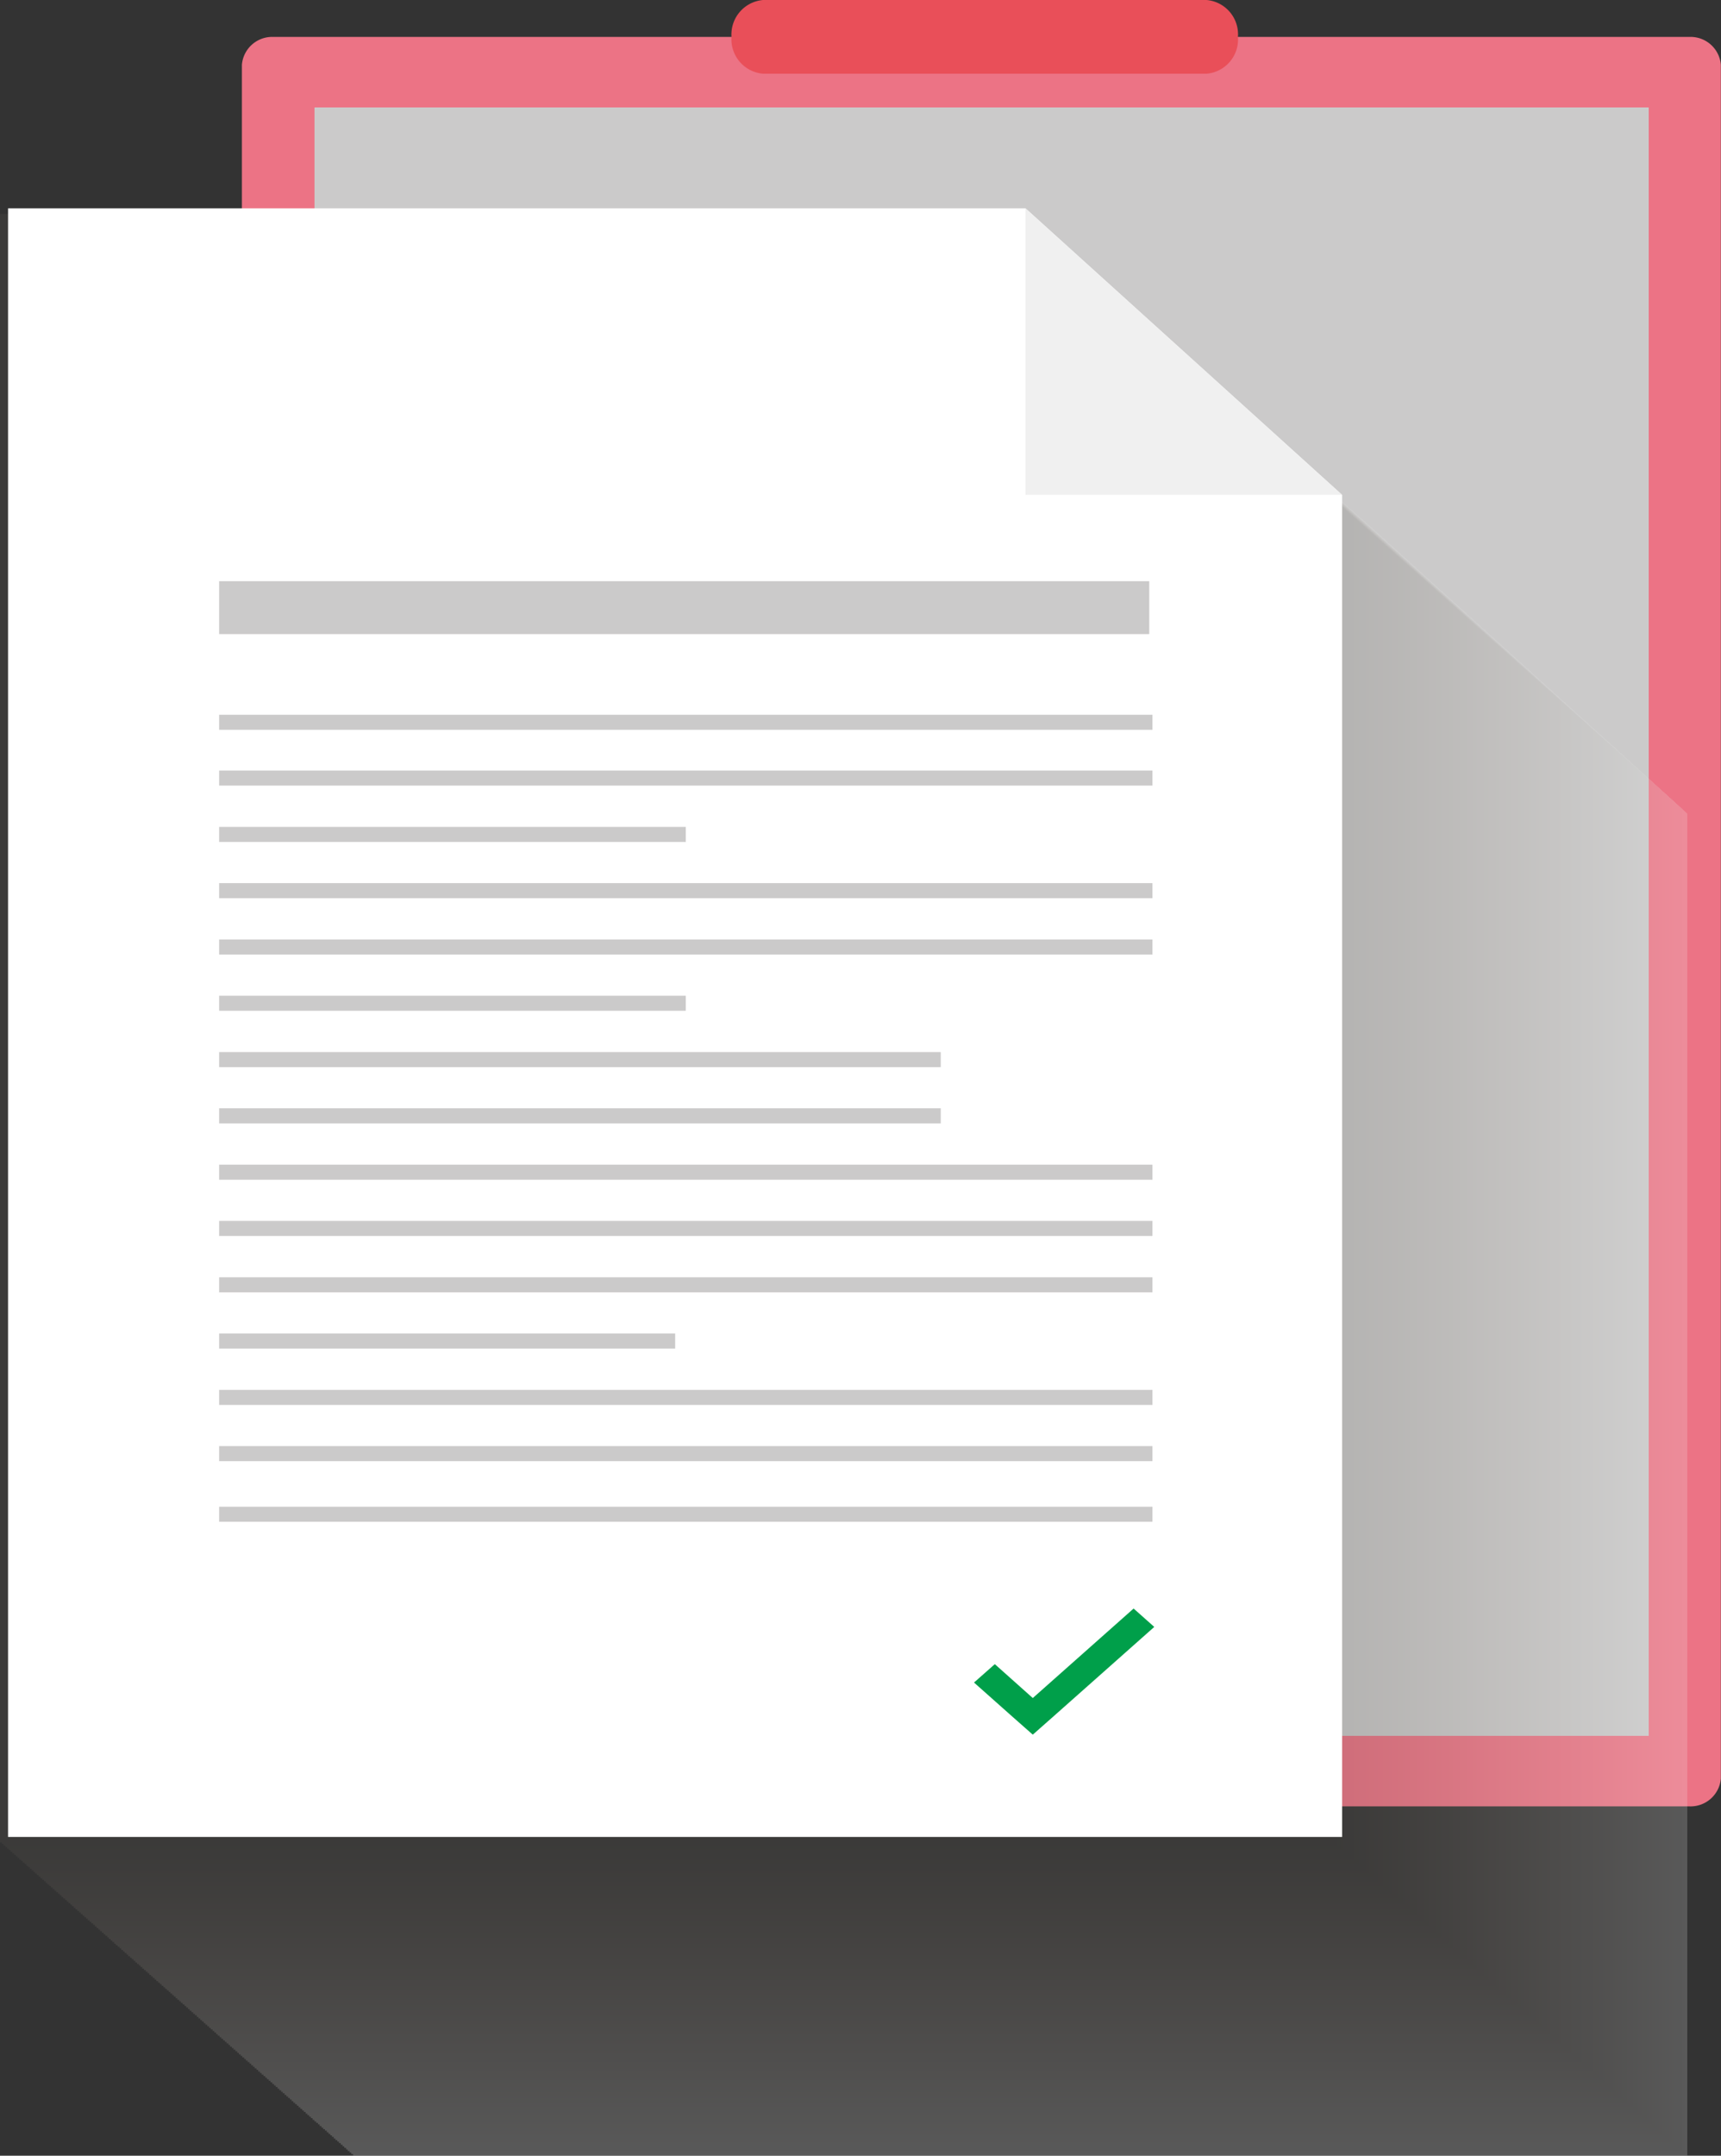
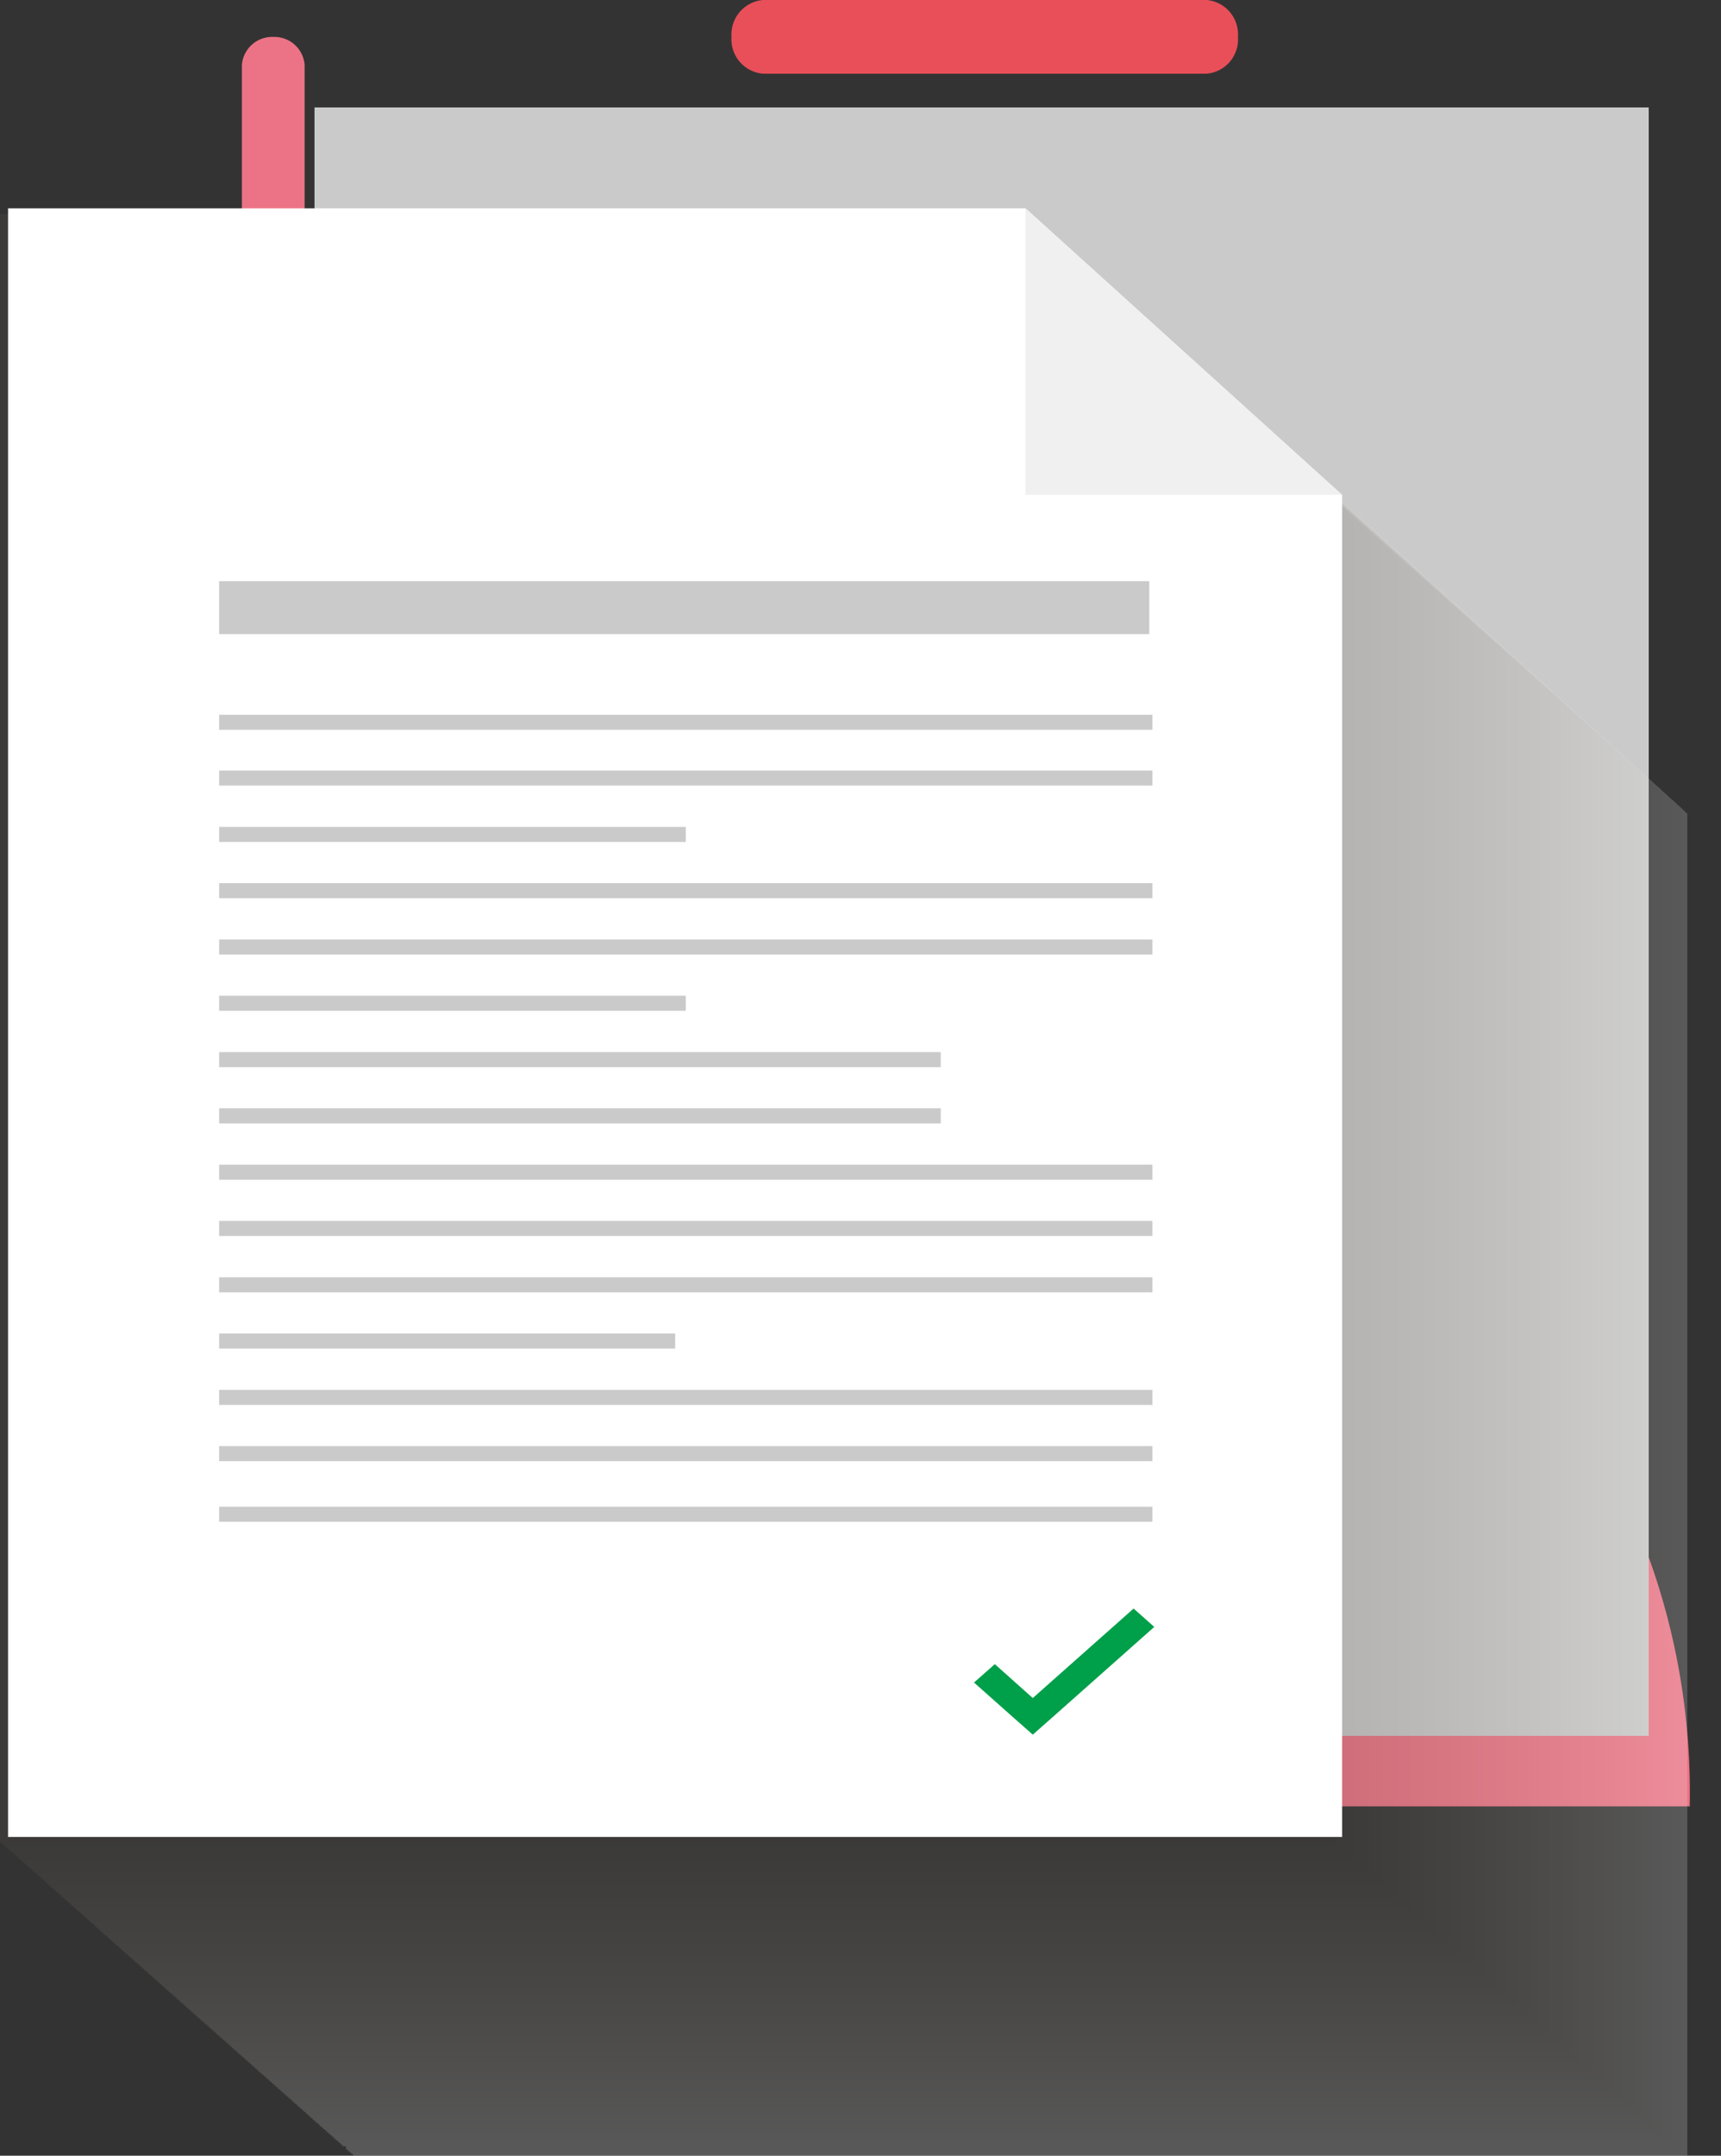
<svg xmlns="http://www.w3.org/2000/svg" viewBox="0 0 113.33 141.87">
  <rect x="0" y="0" width="113.33" height="141.87" fill="#333333" stroke="none" />
  <defs>
    <style>.cls-1{isolation:isolate;}.cls-2{fill:#ec7385;}.cls-3{fill:#cbcaca;}.cls-4{fill:#e94f59;}.cls-5{opacity:0.2;mix-blend-mode:multiply;}.cls-6{fill:#f0f0f0;}.cls-7{fill:#efefef;}.cls-8{fill:#eee;}.cls-9{fill:#ededed;}.cls-10{fill:#edecec;}.cls-11{fill:#ecebeb;}.cls-12{fill:#ebebea;}.cls-13{fill:#eaeae9;}.cls-14{fill:#eae9e8;}.cls-15{fill:#e9e8e7;}.cls-16{fill:#e8e7e6;}.cls-17{fill:#e7e6e5;}.cls-18{fill:#e6e5e4;}.cls-19{fill:#e6e4e3;}.cls-20{fill:#e5e3e2;}.cls-21{fill:#e4e3e1;}.cls-22{fill:#e3e2e0;}.cls-23{fill:#e2e1df;}.cls-24{fill:#e2e0de;}.cls-25{fill:#e1dfdd;}.cls-26{fill:#e0dedc;}.cls-27{fill:#dfdddb;}.cls-28{fill:#dedcda;}.cls-29{fill:#dedbd9;}.cls-30{fill:#dddad9;}.cls-31{fill:#dcdad8;}.cls-32{fill:#dbd9d7;}.cls-33{fill:#dad8d6;}.cls-34{fill:#d9d7d5;}.cls-35{fill:#d9d6d4;}.cls-36{fill:#d8d5d3;}.cls-37{fill:#d7d4d2;}.cls-38{fill:#d6d3d1;}.cls-39{fill:#d5d2d0;}.cls-40{fill:#d4d2cf;}.cls-41{fill:#d4d1ce;}.cls-42{fill:#d3d0cd;}.cls-43{fill:#d2cfcc;}.cls-44{fill:#d1cecb;}.cls-45{fill:#d1cdca;}.cls-46{fill:#d0ccc9;}.cls-47{fill:#cfcbc8;}.cls-48{fill:#cecac7;}.cls-49{fill:#cdcac6;}.cls-50{fill:#cdc9c5;}.cls-51{fill:#ccc8c4;}.cls-52{fill:#cbc7c3;}.cls-53{fill:#cac6c3;}.cls-54{fill:#cac5c2;}.cls-55{fill:#c9c4c1;}.cls-56{fill:#c8c3c0;}.cls-57{fill:#c7c3bf;}.cls-58{fill:#c6c2be;}.cls-59{fill:#c6c1bd;}.cls-60{fill:#c5c0bc;}.cls-61{fill:#c4bfbb;}.cls-62{fill:#c3beba;}.cls-63{fill:#c3bdb9;}.cls-64{fill:#c2bdb8;}.cls-65{fill:#c1bcb8;}.cls-66{fill:#c0bbb7;}.cls-67{fill:#bfbab6;}.cls-68{fill:#bfb9b5;}.cls-69{fill:#beb8b4;}.cls-70{fill:#bdb8b3;}.cls-71{fill:#bcb7b2;}.cls-72{fill:#bcb6b1;}.cls-73{fill:#bbb5b0;}.cls-74{fill:#bab4af;}.cls-75{fill:#b9b3af;}.cls-76{fill:#b9b3ae;}.cls-77{fill:#b8b2ad;}.cls-78{fill:#b7b1ac;}.cls-79{fill:#b6b0ab;}.cls-80{fill:#b5afaa;}.cls-81{fill:#b5afa9;}.cls-82{fill:#b4aea8;}.cls-83{fill:#b3ada8;}.cls-84{fill:#b2aca7;}.cls-85{fill:#b2aba6;}.cls-86{fill:#b1aaa5;}.cls-87{fill:#b0aaa4;}.cls-88{fill:#afa9a3;}.cls-89{fill:#afa8a2;}.cls-90{fill:#aea7a1;}.cls-91{fill:#ada6a1;}.cls-92{fill:#aca6a0;}.cls-93{fill:#aca59f;}.cls-94{fill:#aba49e;}.cls-95{fill:#aaa39d;}.cls-96{fill:#a9a29c;}.cls-97{fill:#a9a29b;}.cls-98{fill:#a8a19b;}.cls-99{fill:#a7a09a;}.cls-100{fill:#a69f99;}.cls-101{fill:#a69e98;}.cls-102{fill:#a59e97;}.cls-103{fill:#a49d96;}.cls-104{fill:#a49c96;}.cls-105{fill:#a39b95;}.cls-106{fill:#a29a94;}.cls-107{fill:#a19a93;}.cls-108{fill:#a19992;}.cls-109{fill:#a09891;}.cls-110{fill:#9f9791;}.cls-111{fill:#9e9690;}.cls-112{fill:#9e968f;}.cls-113{fill:#9d958e;}.cls-114{fill:#9c948d;}.cls-115{fill:#9b938d;}.cls-116{fill:#9b938c;}.cls-117{fill:#9a928b;}.cls-118{fill:#99918a;}.cls-119{fill:#989089;}.cls-120{fill:#978f88;}.cls-121{fill:#968e87;}.cls-122{fill:#958d86;}.cls-123{fill:#948c85;}.cls-124{fill:#938b84;}.cls-125{fill:#928a83;}.cls-126{fill:#918982;}.cls-127{fill:#908881;}.cls-128{fill:#8f8780;}.cls-129{fill:#8e867f;}.cls-130{fill:#8d857e;}.cls-131{fill:#8c847d;}.cls-132{fill:#8c837c;}.cls-133{fill:#8b837c;}.cls-134{fill:#8a827b;}.cls-135{fill:#89817a;}.cls-136{fill:#898179;}.cls-137{fill:#888079;}.cls-138{fill:#877f78;}.cls-139{fill:#877e77;}.cls-140{fill:#867e76;}.cls-141{fill:#857d76;}.cls-142{fill:#847c75;}.cls-143{fill:#847c74;}.cls-144{fill:#837b74;}.cls-145{fill:#827a73;}.cls-146{fill:#827972;}.cls-147{fill:#817972;}.cls-148{fill:#807871;}.cls-149{fill:#7f7770;}.cls-150{fill:#7f776f;}.cls-151{fill:#7e766f;}.cls-152{fill:#7d756e;}.cls-153{fill:#7c756d;}.cls-154{fill:#7c746d;}.cls-155{fill:#7b736c;}.cls-156{fill:#7a736b;}.cls-157{fill:#7a726b;}.cls-158{fill:#79716a;}.cls-159{fill:#787169;}.cls-160{fill:#777069;}.cls-161{fill:#776f68;}.cls-162{fill:#766f67;}.cls-163{fill:#756e67;}.cls-164{fill:#746d66;}.cls-165{fill:#746d65;}.cls-166{fill:#736c65;}.cls-167{fill:#726b64;}.cls-168{fill:#716a63;}.cls-169{fill:#706962;}.cls-170{fill:#6f6861;}.cls-171{fill:#6e6861;}.cls-172{fill:#6e6760;}.cls-173{fill:#6d665f;}.cls-174{fill:#6c665f;}.cls-175{fill:#6c655e;}.cls-176{fill:#6b645e;}.cls-177{fill:#6a645d;}.cls-178{fill:#6a635c;}.cls-179{fill:#69635c;}.cls-180{fill:#68625b;}.cls-181{fill:#68615b;}.cls-182{fill:#67615a;}.cls-183{fill:#66605a;}.cls-184{fill:#666059;}.cls-185{fill:#655f58;}.cls-186{fill:#645e58;}.cls-187{fill:#635e57;}.cls-188{fill:#635d57;}.cls-189{fill:#625d56;}.cls-190{fill:#615c56;}.cls-191{fill:#615c55;}.cls-192{fill:#605b55;}.cls-193{fill:#5f5a54;}.cls-194{fill:#5f5a53;}.cls-195{fill:#5e5953;}.cls-196{fill:#5d5952;}.cls-197{fill:#5c5852;}.cls-198{fill:#5c5851;}.cls-199{fill:#5b5751;}.cls-200{fill:#5a5650;}.cls-201{fill:#fff;}.cls-202{fill:#009f4a;}</style>
  </defs>
  <g class="cls-1">
    <g id="レイヤー_2" data-name="レイヤー 2">
      <g id="レイヤー_1-2" data-name="レイヤー 1">
-         <path class="cls-2" d="M111.27,118.88H18a2,2,0,0,1-2.07-1.83V4.26A2,2,0,0,1,18,2.43h93.26a2,2,0,0,1,2.06,1.83V117.05A2,2,0,0,1,111.27,118.88Z" />
+         <path class="cls-2" d="M111.27,118.88H18a2,2,0,0,1-2.07-1.83V4.26A2,2,0,0,1,18,2.43a2,2,0,0,1,2.06,1.83V117.05A2,2,0,0,1,111.27,118.88Z" />
        <polygon class="cls-3" points="108.57 114.24 20.71 114.24 20.71 7.07 89.92 7.07 108.57 7.07 108.57 25.16 108.57 114.24" />
        <path class="cls-4" d="M81.52,2.43a2.26,2.26,0,0,1-2.06,2.42H50.24a2.27,2.27,0,0,1-2.07-2.42h0A2.28,2.28,0,0,1,50.24,0H79.46a2.27,2.27,0,0,1,2.06,2.43Z" />
        <g class="cls-5">
          <polygon class="cls-6" points="90.25 34.69 23.25 34.69 23.25 141.87 111.11 141.87 111.11 53.55 90.25 34.69" />
          <polygon class="cls-7" points="90.14 34.59 23.13 34.59 23.13 141.76 110.99 141.76 110.99 53.45 90.14 34.59" />
          <polygon class="cls-8" points="90.02 34.48 23.02 34.48 23.02 141.66 110.87 141.66 110.87 53.34 90.02 34.48" />
          <polygon class="cls-9" points="89.9 34.38 22.9 34.38 22.9 141.56 110.76 141.56 110.76 53.24 89.9 34.38" />
          <polygon class="cls-10" points="89.79 34.28 22.79 34.28 22.79 141.46 110.64 141.46 110.64 53.14 89.79 34.28" />
-           <polygon class="cls-11" points="89.67 34.17 22.67 34.17 22.67 141.35 110.53 141.35 110.53 53.03 89.67 34.17" />
          <polygon class="cls-12" points="89.56 34.07 22.56 34.07 22.56 141.25 110.41 141.25 110.41 52.93 89.56 34.07" />
          <polygon class="cls-13" points="89.44 33.97 22.44 33.97 22.44 141.15 110.3 141.15 110.3 52.83 89.44 33.97" />
          <polygon class="cls-14" points="89.33 33.87 22.32 33.87 22.32 141.04 110.18 141.04 110.18 52.73 89.33 33.87" />
          <polygon class="cls-15" points="89.21 33.76 22.21 33.76 22.21 140.94 110.06 140.94 110.06 52.62 89.21 33.76" />
          <polygon class="cls-16" points="89.09 33.66 22.09 33.66 22.09 140.84 109.95 140.84 109.95 52.52 89.09 33.66" />
          <polygon class="cls-17" points="88.98 33.56 21.98 33.56 21.98 140.74 109.83 140.74 109.83 52.42 88.98 33.56" />
          <polygon class="cls-18" points="88.86 33.46 21.86 33.46 21.86 140.63 109.72 140.63 109.72 52.32 88.86 33.46" />
          <polygon class="cls-19" points="88.75 33.35 21.75 33.35 21.75 140.53 109.6 140.53 109.6 52.21 88.75 33.35" />
          <polygon class="cls-20" points="88.63 33.25 21.63 33.25 21.63 140.43 109.49 140.43 109.49 52.11 88.63 33.25" />
          <polygon class="cls-21" points="88.52 33.15 21.52 33.15 21.52 140.33 109.37 140.33 109.37 52.01 88.52 33.15" />
          <polygon class="cls-22" points="88.4 33.05 21.4 33.05 21.4 140.22 109.25 140.22 109.25 51.91 88.4 33.05" />
          <polygon class="cls-23" points="88.28 32.94 21.28 32.94 21.28 140.12 109.14 140.12 109.14 51.8 88.28 32.94" />
          <polygon class="cls-24" points="88.17 32.84 21.17 32.84 21.17 140.02 109.02 140.02 109.02 51.7 88.17 32.84" />
          <polygon class="cls-25" points="88.05 32.74 21.05 32.74 21.05 139.92 108.91 139.92 108.91 51.6 88.05 32.74" />
          <polygon class="cls-26" points="87.94 32.64 20.94 32.64 20.94 139.81 108.79 139.81 108.79 51.5 87.94 32.64" />
          <polygon class="cls-27" points="87.82 32.53 20.82 32.53 20.82 139.71 108.68 139.71 108.68 51.39 87.82 32.53" />
          <polygon class="cls-28" points="87.71 32.43 20.7 32.43 20.7 139.61 108.56 139.61 108.56 51.29 87.71 32.43" />
          <polygon class="cls-29" points="87.59 32.33 20.59 32.33 20.59 139.51 108.44 139.51 108.44 51.19 87.59 32.33" />
          <polygon class="cls-30" points="87.47 32.23 20.47 32.23 20.47 139.4 108.33 139.4 108.33 51.09 87.47 32.23" />
          <polygon class="cls-31" points="87.36 32.12 20.36 32.12 20.36 139.3 108.21 139.3 108.21 50.98 87.36 32.12" />
          <polygon class="cls-32" points="87.24 32.02 20.24 32.02 20.24 139.2 108.1 139.2 108.1 50.88 87.24 32.02" />
          <polygon class="cls-33" points="87.13 31.92 20.13 31.92 20.13 139.1 107.98 139.1 107.98 50.78 87.13 31.92" />
          <polygon class="cls-34" points="87.01 31.82 20.01 31.82 20.01 138.99 107.87 138.99 107.87 50.67 87.01 31.82" />
          <polygon class="cls-35" points="86.9 31.71 19.9 31.71 19.9 138.89 107.75 138.89 107.75 50.57 86.9 31.71" />
          <polygon class="cls-36" points="86.78 31.61 19.78 31.61 19.78 138.79 107.64 138.79 107.64 50.47 86.78 31.61" />
          <polygon class="cls-37" points="86.67 31.51 19.66 31.51 19.66 138.69 107.52 138.69 107.52 50.37 86.67 31.51" />
          <polygon class="cls-38" points="86.55 31.41 19.55 31.41 19.55 138.58 107.4 138.58 107.4 50.27 86.55 31.41" />
          <polygon class="cls-39" points="86.43 31.3 19.43 31.3 19.43 138.48 107.29 138.48 107.29 50.16 86.43 31.3" />
          <polygon class="cls-40" points="86.32 31.2 19.32 31.2 19.32 138.38 107.17 138.38 107.17 50.06 86.32 31.2" />
          <polygon class="cls-41" points="86.2 31.1 19.2 31.1 19.2 138.28 107.06 138.28 107.06 49.96 86.2 31.1" />
          <polygon class="cls-42" points="86.09 31 19.09 31 19.09 138.17 106.94 138.17 106.94 49.85 86.09 31" />
          <polygon class="cls-43" points="85.97 30.89 18.97 30.89 18.97 138.07 106.83 138.07 106.83 49.75 85.97 30.89" />
          <polygon class="cls-44" points="85.86 30.79 18.86 30.79 18.86 137.97 106.71 137.97 106.71 49.65 85.86 30.79" />
          <polygon class="cls-45" points="85.74 30.69 18.74 30.69 18.74 137.87 106.59 137.87 106.59 49.55 85.74 30.69" />
          <polygon class="cls-46" points="85.63 30.58 18.62 30.58 18.62 137.76 106.48 137.76 106.48 49.44 85.63 30.58" />
          <polygon class="cls-47" points="85.51 30.48 18.51 30.48 18.51 137.66 106.36 137.66 106.36 49.34 85.51 30.48" />
          <polygon class="cls-48" points="85.39 30.38 18.39 30.38 18.39 137.56 106.25 137.56 106.25 49.24 85.39 30.38" />
          <polygon class="cls-49" points="85.28 30.28 18.28 30.28 18.28 137.46 106.13 137.46 106.13 49.14 85.28 30.28" />
          <polygon class="cls-50" points="85.16 30.17 18.16 30.17 18.16 137.35 106.02 137.35 106.02 49.03 85.16 30.17" />
          <polygon class="cls-51" points="85.05 30.07 18.05 30.07 18.05 137.25 105.9 137.25 105.9 48.93 85.05 30.07" />
          <polygon class="cls-52" points="84.93 29.97 17.93 29.97 17.93 137.15 105.78 137.15 105.78 48.83 84.93 29.97" />
          <polygon class="cls-53" points="84.81 29.87 17.81 29.87 17.81 137.04 105.67 137.04 105.67 48.73 84.81 29.87" />
          <polygon class="cls-54" points="84.7 29.76 17.7 29.76 17.7 136.94 105.55 136.94 105.55 48.62 84.7 29.76" />
          <polygon class="cls-55" points="84.58 29.66 17.58 29.66 17.58 136.84 105.44 136.84 105.44 48.52 84.58 29.66" />
          <polygon class="cls-56" points="84.47 29.56 17.47 29.56 17.47 136.74 105.32 136.74 105.32 48.42 84.47 29.56" />
          <polygon class="cls-57" points="84.35 29.46 17.35 29.46 17.35 136.63 105.21 136.63 105.21 48.32 84.35 29.46" />
          <polygon class="cls-58" points="84.24 29.35 17.23 29.35 17.23 136.53 105.09 136.53 105.09 48.21 84.24 29.35" />
          <polygon class="cls-59" points="84.12 29.25 17.12 29.25 17.12 136.43 104.97 136.43 104.97 48.11 84.12 29.25" />
          <polygon class="cls-60" points="84 29.15 17 29.15 17 136.33 104.86 136.33 104.86 48.01 84 29.15" />
          <polygon class="cls-61" points="83.89 29.05 16.89 29.05 16.89 136.22 104.74 136.22 104.74 47.91 83.89 29.05" />
          <polygon class="cls-62" points="83.77 28.94 16.77 28.94 16.77 136.12 104.63 136.12 104.63 47.8 83.77 28.94" />
          <polygon class="cls-63" points="83.66 28.84 16.66 28.84 16.66 136.02 104.51 136.02 104.51 47.7 83.66 28.84" />
          <polygon class="cls-64" points="83.54 28.74 16.54 28.74 16.54 135.92 104.4 135.92 104.4 47.6 83.54 28.74" />
          <polygon class="cls-65" points="83.43 28.64 16.43 28.64 16.43 135.81 104.28 135.81 104.28 47.49 83.43 28.64" />
          <polygon class="cls-66" points="83.31 28.53 16.31 28.53 16.31 135.71 104.17 135.71 104.17 47.39 83.31 28.53" />
          <polygon class="cls-67" points="83.19 28.43 16.19 28.43 16.19 135.61 104.05 135.61 104.05 47.29 83.19 28.43" />
          <polygon class="cls-68" points="83.08 28.33 16.08 28.33 16.08 135.51 103.93 135.51 103.93 47.19 83.08 28.33" />
          <polygon class="cls-69" points="82.96 28.23 15.96 28.23 15.96 135.4 103.82 135.4 103.82 47.09 82.96 28.23" />
          <polygon class="cls-70" points="82.85 28.12 15.85 28.12 15.85 135.3 103.7 135.3 103.7 46.98 82.85 28.12" />
          <polygon class="cls-71" points="82.73 28.02 15.73 28.02 15.73 135.2 103.59 135.2 103.59 46.88 82.73 28.02" />
          <polygon class="cls-72" points="82.62 27.92 15.62 27.92 15.62 135.1 103.47 135.1 103.47 46.78 82.62 27.92" />
          <polygon class="cls-73" points="82.5 27.82 15.5 27.82 15.5 134.99 103.36 134.99 103.36 46.67 82.5 27.82" />
          <polygon class="cls-74" points="82.39 27.71 15.38 27.71 15.38 134.89 103.24 134.89 103.24 46.57 82.39 27.71" />
          <polygon class="cls-75" points="82.27 27.61 15.27 27.61 15.27 134.79 103.12 134.79 103.12 46.47 82.27 27.61" />
          <polygon class="cls-76" points="82.15 27.51 15.15 27.51 15.15 134.69 103.01 134.69 103.01 46.37 82.15 27.51" />
          <polygon class="cls-77" points="82.04 27.4 15.04 27.4 15.04 134.58 102.89 134.58 102.89 46.26 82.04 27.4" />
          <polygon class="cls-78" points="81.92 27.3 14.92 27.3 14.92 134.48 102.78 134.48 102.78 46.16 81.92 27.3" />
          <polygon class="cls-79" points="81.81 27.2 14.81 27.2 14.81 134.38 102.66 134.38 102.66 46.06 81.81 27.2" />
          <polygon class="cls-80" points="81.69 27.1 14.69 27.1 14.69 134.28 102.55 134.28 102.55 45.96 81.69 27.1" />
          <polygon class="cls-81" points="81.58 26.99 14.57 26.99 14.57 134.17 102.43 134.17 102.43 45.85 81.58 26.99" />
          <polygon class="cls-82" points="81.46 26.89 14.46 26.89 14.46 134.07 102.31 134.07 102.31 45.75 81.46 26.89" />
          <polygon class="cls-83" points="81.34 26.79 14.34 26.79 14.34 133.97 102.2 133.97 102.2 45.65 81.34 26.79" />
          <polygon class="cls-84" points="81.23 26.69 14.23 26.69 14.23 133.87 102.08 133.87 102.08 45.55 81.23 26.69" />
          <polygon class="cls-85" points="81.11 26.58 14.11 26.58 14.11 133.76 101.97 133.76 101.97 45.44 81.11 26.58" />
          <polygon class="cls-86" points="81 26.48 14 26.48 14 133.66 101.85 133.66 101.85 45.34 81 26.48" />
          <polygon class="cls-87" points="80.88 26.38 13.88 26.38 13.88 133.56 101.74 133.56 101.74 45.24 80.88 26.38" />
          <polygon class="cls-88" points="80.77 26.28 13.77 26.28 13.77 133.46 101.62 133.46 101.62 45.14 80.77 26.28" />
          <polygon class="cls-89" points="80.65 26.17 13.65 26.17 13.65 133.35 101.5 133.35 101.5 45.03 80.65 26.17" />
          <polygon class="cls-90" points="80.53 26.07 13.53 26.07 13.53 133.25 101.39 133.25 101.39 44.93 80.53 26.07" />
          <polygon class="cls-91" points="80.42 25.97 13.42 25.97 13.42 133.15 101.27 133.15 101.27 44.83 80.42 25.97" />
          <polygon class="cls-92" points="80.3 25.87 13.3 25.87 13.3 133.04 101.16 133.04 101.16 44.73 80.3 25.87" />
          <polygon class="cls-93" points="80.19 25.76 13.19 25.76 13.19 132.94 101.04 132.94 101.04 44.62 80.19 25.76" />
          <polygon class="cls-94" points="80.07 25.66 13.07 25.66 13.07 132.84 100.93 132.84 100.93 44.52 80.07 25.66" />
          <polygon class="cls-95" points="79.96 25.56 12.96 25.56 12.96 132.74 100.81 132.74 100.81 44.42 79.96 25.56" />
          <polygon class="cls-96" points="79.84 25.45 12.84 25.45 12.84 132.63 100.69 132.63 100.69 44.31 79.84 25.45" />
          <polygon class="cls-97" points="79.72 25.35 12.72 25.35 12.72 132.53 100.58 132.53 100.58 44.21 79.72 25.35" />
          <polygon class="cls-98" points="79.61 25.25 12.61 25.25 12.61 132.43 100.46 132.43 100.46 44.11 79.61 25.25" />
          <polygon class="cls-99" points="79.49 25.15 12.49 25.15 12.49 132.33 100.35 132.33 100.35 44.01 79.49 25.15" />
          <polygon class="cls-100" points="79.38 25.05 12.38 25.05 12.38 132.22 100.23 132.22 100.23 43.91 79.38 25.05" />
          <polygon class="cls-101" points="79.26 24.94 12.26 24.94 12.26 132.12 100.12 132.12 100.12 43.8 79.26 24.94" />
          <polygon class="cls-102" points="79.15 24.84 12.15 24.84 12.15 132.02 100 132.02 100 43.7 79.15 24.84" />
          <polygon class="cls-103" points="79.03 24.74 12.03 24.74 12.03 131.92 99.89 131.92 99.89 43.6 79.03 24.74" />
          <polygon class="cls-104" points="78.92 24.64 11.91 24.64 11.91 131.81 99.77 131.81 99.77 43.49 78.92 24.64" />
          <polygon class="cls-105" points="78.8 24.53 11.8 24.53 11.8 131.71 99.65 131.71 99.65 43.39 78.8 24.53" />
          <polygon class="cls-106" points="78.68 24.43 11.68 24.43 11.68 131.61 99.54 131.61 99.54 43.29 78.68 24.43" />
          <polygon class="cls-107" points="78.57 24.33 11.57 24.33 11.57 131.51 99.42 131.51 99.42 43.19 78.57 24.33" />
          <polygon class="cls-108" points="78.45 24.22 11.45 24.22 11.45 131.4 99.31 131.4 99.31 43.08 78.45 24.22" />
          <polygon class="cls-109" points="78.34 24.12 11.34 24.12 11.34 131.3 99.19 131.3 99.19 42.98 78.34 24.12" />
          <polygon class="cls-110" points="78.22 24.02 11.22 24.02 11.22 131.2 99.08 131.2 99.08 42.88 78.22 24.02" />
          <polygon class="cls-111" points="78.11 23.92 11.11 23.92 11.11 131.09 98.96 131.09 98.96 42.78 78.11 23.92" />
          <polygon class="cls-112" points="77.99 23.81 10.99 23.81 10.99 130.99 98.84 130.99 98.84 42.67 77.99 23.81" />
          <polygon class="cls-113" points="77.88 23.71 10.87 23.71 10.87 130.89 98.73 130.89 98.73 42.57 77.88 23.71" />
          <polygon class="cls-114" points="77.76 23.61 10.76 23.61 10.76 130.79 98.61 130.79 98.61 42.47 77.76 23.61" />
          <polygon class="cls-115" points="77.64 23.51 10.64 23.51 10.64 130.69 98.5 130.69 98.5 42.37 77.64 23.51" />
          <polygon class="cls-116" points="77.53 23.4 10.53 23.4 10.53 130.58 98.38 130.58 98.38 42.26 77.53 23.4" />
          <polygon class="cls-117" points="77.41 23.3 10.41 23.3 10.41 130.48 98.27 130.48 98.27 42.16 77.41 23.3" />
          <polygon class="cls-118" points="77.3 23.2 10.29 23.2 10.29 130.38 98.15 130.38 98.15 42.06 77.3 23.2" />
          <polygon class="cls-119" points="77.18 23.1 10.18 23.1 10.18 130.28 98.03 130.28 98.03 41.96 77.18 23.1" />
          <polygon class="cls-119" points="77.06 22.99 10.06 22.99 10.06 130.17 97.92 130.17 97.92 41.85 77.06 22.99" />
          <polygon class="cls-120" points="76.95 22.89 9.95 22.89 9.95 130.07 97.8 130.07 97.8 41.75 76.95 22.89" />
          <polygon class="cls-121" points="76.83 22.79 9.83 22.79 9.83 129.97 97.69 129.97 97.69 41.65 76.83 22.79" />
          <polygon class="cls-122" points="76.72 22.69 9.72 22.69 9.72 129.86 97.57 129.86 97.57 41.55 76.72 22.69" />
          <polygon class="cls-123" points="76.6 22.58 9.6 22.58 9.6 129.76 97.46 129.76 97.46 41.44 76.6 22.58" />
          <polygon class="cls-123" points="76.49 22.48 9.48 22.48 9.48 129.66 97.34 129.66 97.34 41.34 76.49 22.48" />
          <polygon class="cls-124" points="76.37 22.38 9.37 22.38 9.37 129.56 97.22 129.56 97.22 41.24 76.37 22.38" />
          <polygon class="cls-125" points="76.25 22.27 9.25 22.27 9.25 129.45 97.11 129.45 97.11 41.13 76.25 22.27" />
          <polygon class="cls-126" points="76.14 22.17 9.14 22.17 9.14 129.35 96.99 129.35 96.99 41.03 76.14 22.17" />
          <polygon class="cls-126" points="76.02 22.07 9.02 22.07 9.02 129.25 96.88 129.25 96.88 40.93 76.02 22.07" />
          <polygon class="cls-127" points="75.91 21.97 8.91 21.97 8.91 129.15 96.76 129.15 96.76 40.83 75.91 21.97" />
          <polygon class="cls-128" points="75.79 21.86 8.79 21.86 8.79 129.04 96.65 129.04 96.65 40.73 75.79 21.86" />
          <polygon class="cls-129" points="75.68 21.76 8.68 21.76 8.68 128.94 96.53 128.94 96.53 40.62 75.68 21.76" />
          <polygon class="cls-129" points="75.56 21.66 8.56 21.66 8.56 128.84 96.42 128.84 96.42 40.52 75.56 21.66" />
          <polygon class="cls-130" points="75.44 21.56 8.44 21.56 8.44 128.74 96.3 128.74 96.3 40.42 75.44 21.56" />
          <polygon class="cls-131" points="75.33 21.45 8.33 21.45 8.33 128.63 96.18 128.63 96.18 40.31 75.33 21.45" />
          <polygon class="cls-132" points="75.21 21.35 8.21 21.35 8.21 128.53 96.07 128.53 96.07 40.21 75.21 21.35" />
          <polygon class="cls-133" points="75.1 21.25 8.1 21.25 8.1 128.43 95.95 128.43 95.95 40.11 75.1 21.25" />
          <polygon class="cls-134" points="74.98 21.15 7.98 21.15 7.98 128.33 95.84 128.33 95.84 40.01 74.98 21.15" />
          <polygon class="cls-135" points="74.87 21.04 7.87 21.04 7.87 128.22 95.72 128.22 95.72 39.9 74.87 21.04" />
          <polygon class="cls-136" points="74.75 20.94 7.75 20.94 7.75 128.12 95.61 128.12 95.61 39.8 74.75 20.94" />
          <polygon class="cls-137" points="74.64 20.84 7.63 20.84 7.63 128.02 95.49 128.02 95.49 39.7 74.64 20.84" />
          <polygon class="cls-138" points="74.52 20.74 7.52 20.74 7.52 127.92 95.37 127.92 95.37 39.6 74.52 20.74" />
          <polygon class="cls-139" points="74.4 20.63 7.4 20.63 7.4 127.81 95.26 127.81 95.26 39.49 74.4 20.63" />
          <polygon class="cls-140" points="74.29 20.53 7.29 20.53 7.29 127.71 95.14 127.71 95.14 39.39 74.29 20.53" />
          <polygon class="cls-141" points="74.17 20.43 7.17 20.43 7.17 127.61 95.03 127.61 95.03 39.29 74.17 20.43" />
          <polygon class="cls-142" points="74.06 20.33 7.06 20.33 7.06 127.5 94.91 127.5 94.91 39.19 74.06 20.33" />
          <polygon class="cls-143" points="73.94 20.22 6.94 20.22 6.94 127.4 94.8 127.4 94.8 39.08 73.94 20.22" />
          <polygon class="cls-144" points="73.83 20.12 6.83 20.12 6.83 127.3 94.68 127.3 94.68 38.98 73.83 20.12" />
          <polygon class="cls-145" points="73.71 20.02 6.71 20.02 6.71 127.2 94.56 127.2 94.56 38.88 73.71 20.02" />
          <polygon class="cls-146" points="73.59 19.92 6.59 19.92 6.59 127.09 94.45 127.09 94.45 38.78 73.59 19.92" />
          <polygon class="cls-147" points="73.48 19.81 6.48 19.81 6.48 126.99 94.33 126.99 94.33 38.67 73.48 19.81" />
          <polygon class="cls-148" points="73.36 19.71 6.36 19.71 6.36 126.89 94.22 126.89 94.22 38.57 73.36 19.71" />
          <polygon class="cls-149" points="73.25 19.61 6.25 19.61 6.25 126.79 94.1 126.79 94.1 38.47 73.25 19.61" />
          <polygon class="cls-150" points="73.13 19.51 6.13 19.51 6.13 126.68 93.99 126.68 93.99 38.37 73.13 19.51" />
          <polygon class="cls-151" points="73.02 19.4 6.01 19.4 6.01 126.58 93.87 126.58 93.87 38.26 73.02 19.4" />
          <polygon class="cls-152" points="72.9 19.3 5.9 19.3 5.9 126.48 93.75 126.48 93.75 38.16 72.9 19.3" />
          <polygon class="cls-153" points="72.78 19.2 5.78 19.2 5.78 126.38 93.64 126.38 93.64 38.06 72.78 19.2" />
          <polygon class="cls-154" points="72.67 19.09 5.67 19.09 5.67 126.27 93.52 126.27 93.52 37.95 72.67 19.09" />
          <polygon class="cls-155" points="72.55 18.99 5.55 18.99 5.55 126.17 93.41 126.17 93.41 37.85 72.55 18.99" />
          <polygon class="cls-156" points="72.44 18.89 5.44 18.89 5.44 126.07 93.29 126.07 93.29 37.75 72.44 18.89" />
          <polygon class="cls-157" points="72.32 18.79 5.32 18.79 5.32 125.97 93.18 125.97 93.18 37.65 72.32 18.79" />
          <polygon class="cls-158" points="72.21 18.68 5.21 18.68 5.21 125.86 93.06 125.86 93.06 37.55 72.21 18.68" />
          <polygon class="cls-159" points="72.09 18.58 5.09 18.58 5.09 125.76 92.94 125.76 92.94 37.44 72.09 18.58" />
          <polygon class="cls-160" points="71.97 18.48 4.97 18.48 4.97 125.66 92.83 125.66 92.83 37.34 71.97 18.48" />
          <polygon class="cls-161" points="71.86 18.38 4.86 18.38 4.86 125.56 92.71 125.56 92.71 37.24 71.86 18.38" />
          <polygon class="cls-162" points="71.74 18.27 4.74 18.27 4.74 125.45 92.6 125.45 92.6 37.13 71.74 18.27" />
          <polygon class="cls-163" points="71.63 18.17 4.63 18.17 4.63 125.35 92.48 125.35 92.48 37.03 71.63 18.17" />
          <polygon class="cls-164" points="71.51 18.07 4.51 18.07 4.51 125.25 92.37 125.25 92.37 36.93 71.51 18.07" />
          <polygon class="cls-165" points="71.4 17.97 4.4 17.97 4.4 125.15 92.25 125.15 92.25 36.83 71.4 17.97" />
          <polygon class="cls-166" points="71.28 17.86 4.28 17.86 4.28 125.04 92.14 125.04 92.14 36.72 71.28 17.86" />
          <polygon class="cls-167" points="71.17 17.76 4.16 17.76 4.16 124.94 92.02 124.94 92.02 36.62 71.17 17.76" />
          <polygon class="cls-167" points="71.05 17.66 4.05 17.66 4.05 124.84 91.9 124.84 91.9 36.52 71.05 17.66" />
          <polygon class="cls-168" points="70.93 17.56 3.93 17.56 3.93 124.73 91.79 124.73 91.79 36.42 70.93 17.56" />
          <polygon class="cls-169" points="70.82 17.45 3.82 17.45 3.82 124.63 91.67 124.63 91.67 36.31 70.82 17.45" />
          <polygon class="cls-169" points="70.7 17.35 3.7 17.35 3.7 124.53 91.56 124.53 91.56 36.21 70.7 17.35" />
          <polygon class="cls-170" points="70.59 17.25 3.59 17.25 3.59 124.43 91.44 124.43 91.44 36.11 70.59 17.25" />
          <polygon class="cls-171" points="70.47 17.15 3.47 17.15 3.47 124.33 91.33 124.33 91.33 36.01 70.47 17.15" />
          <polygon class="cls-172" points="70.36 17.04 3.35 17.04 3.35 124.22 91.21 124.22 91.21 35.9 70.36 17.04" />
          <polygon class="cls-173" points="70.24 16.94 3.24 16.94 3.24 124.12 91.09 124.12 91.09 35.8 70.24 16.94" />
          <polygon class="cls-174" points="70.12 16.84 3.12 16.84 3.12 124.02 90.98 124.02 90.98 35.7 70.12 16.84" />
          <polygon class="cls-175" points="70.01 16.74 3.01 16.74 3.01 123.92 90.86 123.92 90.86 35.6 70.01 16.74" />
          <polygon class="cls-176" points="69.89 16.63 2.89 16.63 2.89 123.81 90.75 123.81 90.75 35.49 69.89 16.63" />
          <polygon class="cls-177" points="69.78 16.53 2.78 16.53 2.78 123.71 90.63 123.71 90.63 35.39 69.78 16.53" />
          <polygon class="cls-178" points="69.66 16.43 2.66 16.43 2.66 123.61 90.52 123.61 90.52 35.29 69.66 16.43" />
          <polygon class="cls-179" points="69.55 16.33 2.54 16.33 2.54 123.5 90.4 123.5 90.4 35.19 69.55 16.33" />
          <polygon class="cls-180" points="69.43 16.22 2.43 16.22 2.43 123.4 90.28 123.4 90.28 35.08 69.43 16.22" />
          <polygon class="cls-181" points="69.31 16.12 2.31 16.12 2.31 123.3 90.17 123.3 90.17 34.98 69.31 16.12" />
          <polygon class="cls-182" points="69.2 16.02 2.2 16.02 2.2 123.2 90.05 123.2 90.05 34.88 69.2 16.02" />
          <polygon class="cls-183" points="69.08 15.91 2.08 15.91 2.08 123.09 89.94 123.09 89.94 34.77 69.08 15.91" />
          <polygon class="cls-184" points="68.97 15.81 1.97 15.81 1.97 122.99 89.82 122.99 89.82 34.67 68.97 15.81" />
          <polygon class="cls-185" points="68.85 15.71 1.85 15.71 1.85 122.89 89.71 122.89 89.71 34.57 68.85 15.71" />
          <polygon class="cls-186" points="68.74 15.61 1.74 15.61 1.74 122.79 89.59 122.79 89.59 34.47 68.74 15.61" />
          <polygon class="cls-187" points="68.62 15.51 1.62 15.51 1.62 122.68 89.47 122.68 89.47 34.37 68.62 15.51" />
          <polygon class="cls-188" points="68.5 15.4 1.5 15.4 1.5 122.58 89.36 122.58 89.36 34.26 68.5 15.4" />
          <polygon class="cls-189" points="68.39 15.3 1.39 15.3 1.39 122.48 89.24 122.48 89.24 34.16 68.39 15.3" />
          <polygon class="cls-190" points="68.27 15.2 1.27 15.2 1.27 122.38 89.13 122.38 89.13 34.06 68.27 15.2" />
          <polygon class="cls-191" points="68.16 15.1 1.16 15.1 1.16 122.27 89.01 122.27 89.01 33.95 68.16 15.1" />
          <polygon class="cls-192" points="68.04 14.99 1.04 14.99 1.04 122.17 88.9 122.17 88.9 33.85 68.04 14.99" />
          <polygon class="cls-193" points="67.93 14.89 0.93 14.89 0.93 122.07 88.78 122.07 88.78 33.75 67.93 14.89" />
          <polygon class="cls-194" points="67.81 14.79 0.81 14.79 0.81 121.97 88.67 121.97 88.67 33.65 67.81 14.79" />
          <polygon class="cls-195" points="67.69 14.68 0.69 14.68 0.69 121.86 88.55 121.86 88.55 33.54 67.69 14.68" />
          <polygon class="cls-196" points="67.58 14.58 0.58 14.58 0.58 121.76 88.43 121.76 88.43 33.44 67.58 14.58" />
          <polygon class="cls-197" points="67.46 14.48 0.46 14.48 0.46 121.66 88.32 121.66 88.32 33.34 67.46 14.48" />
          <polygon class="cls-198" points="67.35 14.38 0.35 14.38 0.35 121.56 88.2 121.56 88.2 33.24 67.35 14.38" />
          <polygon class="cls-199" points="67.23 14.27 0.23 14.27 0.23 121.45 88.09 121.45 88.09 33.13 67.23 14.27" />
          <polygon class="cls-200" points="67.12 14.17 0.12 14.17 0.12 121.35 87.97 121.35 87.97 33.03 67.12 14.17" />
          <polygon class="cls-200" points="67 14.07 0 14.07 0 121.25 87.86 121.25 87.86 32.93 67 14.07" />
        </g>
        <polygon class="cls-201" points="88.38 32.57 88.38 120.89 0.53 120.89 0.53 13.71 67.53 13.71 88.38 32.57" />
        <polygon class="cls-6" points="88.38 32.57 67.53 32.57 67.53 13.71 88.38 32.57" />
        <rect class="cls-3" x="14.43" y="38.25" width="61.25" height="3.48" />
        <rect class="cls-3" x="14.43" y="47.04" width="61.46" height="0.99" />
        <rect class="cls-3" x="14.43" y="50.71" width="61.46" height="0.99" />
        <rect class="cls-3" x="14.43" y="54.42" width="30.73" height="0.99" />
        <rect class="cls-3" x="14.43" y="58.12" width="61.46" height="0.99" />
        <rect class="cls-3" x="14.43" y="61.83" width="61.46" height="0.99" />
        <rect class="cls-3" x="14.43" y="65.53" width="30.73" height="0.99" />
        <rect class="cls-3" x="14.43" y="69.24" width="47.52" height="0.99" />
        <rect class="cls-3" x="14.43" y="72.94" width="47.52" height="0.99" />
        <rect class="cls-3" x="14.43" y="76.65" width="61.46" height="0.99" />
        <rect class="cls-3" x="14.43" y="80.35" width="61.46" height="0.99" />
        <rect class="cls-3" x="14.43" y="84.06" width="61.46" height="0.99" />
        <rect class="cls-3" x="14.43" y="87.76" width="30.03" height="0.99" />
        <rect class="cls-3" x="14.43" y="91.47" width="61.46" height="0.99" />
        <rect class="cls-3" x="14.43" y="95.17" width="61.46" height="0.99" />
        <rect class="cls-3" x="14.43" y="99.16" width="61.46" height="0.99" />
        <polygon class="cls-202" points="74.65 105.86 68.01 111.75 65.51 109.52 64.14 110.73 66.65 112.96 68.01 114.16 69.37 112.96 76.01 107.07 74.65 105.86" />
      </g>
    </g>
  </g>
</svg>